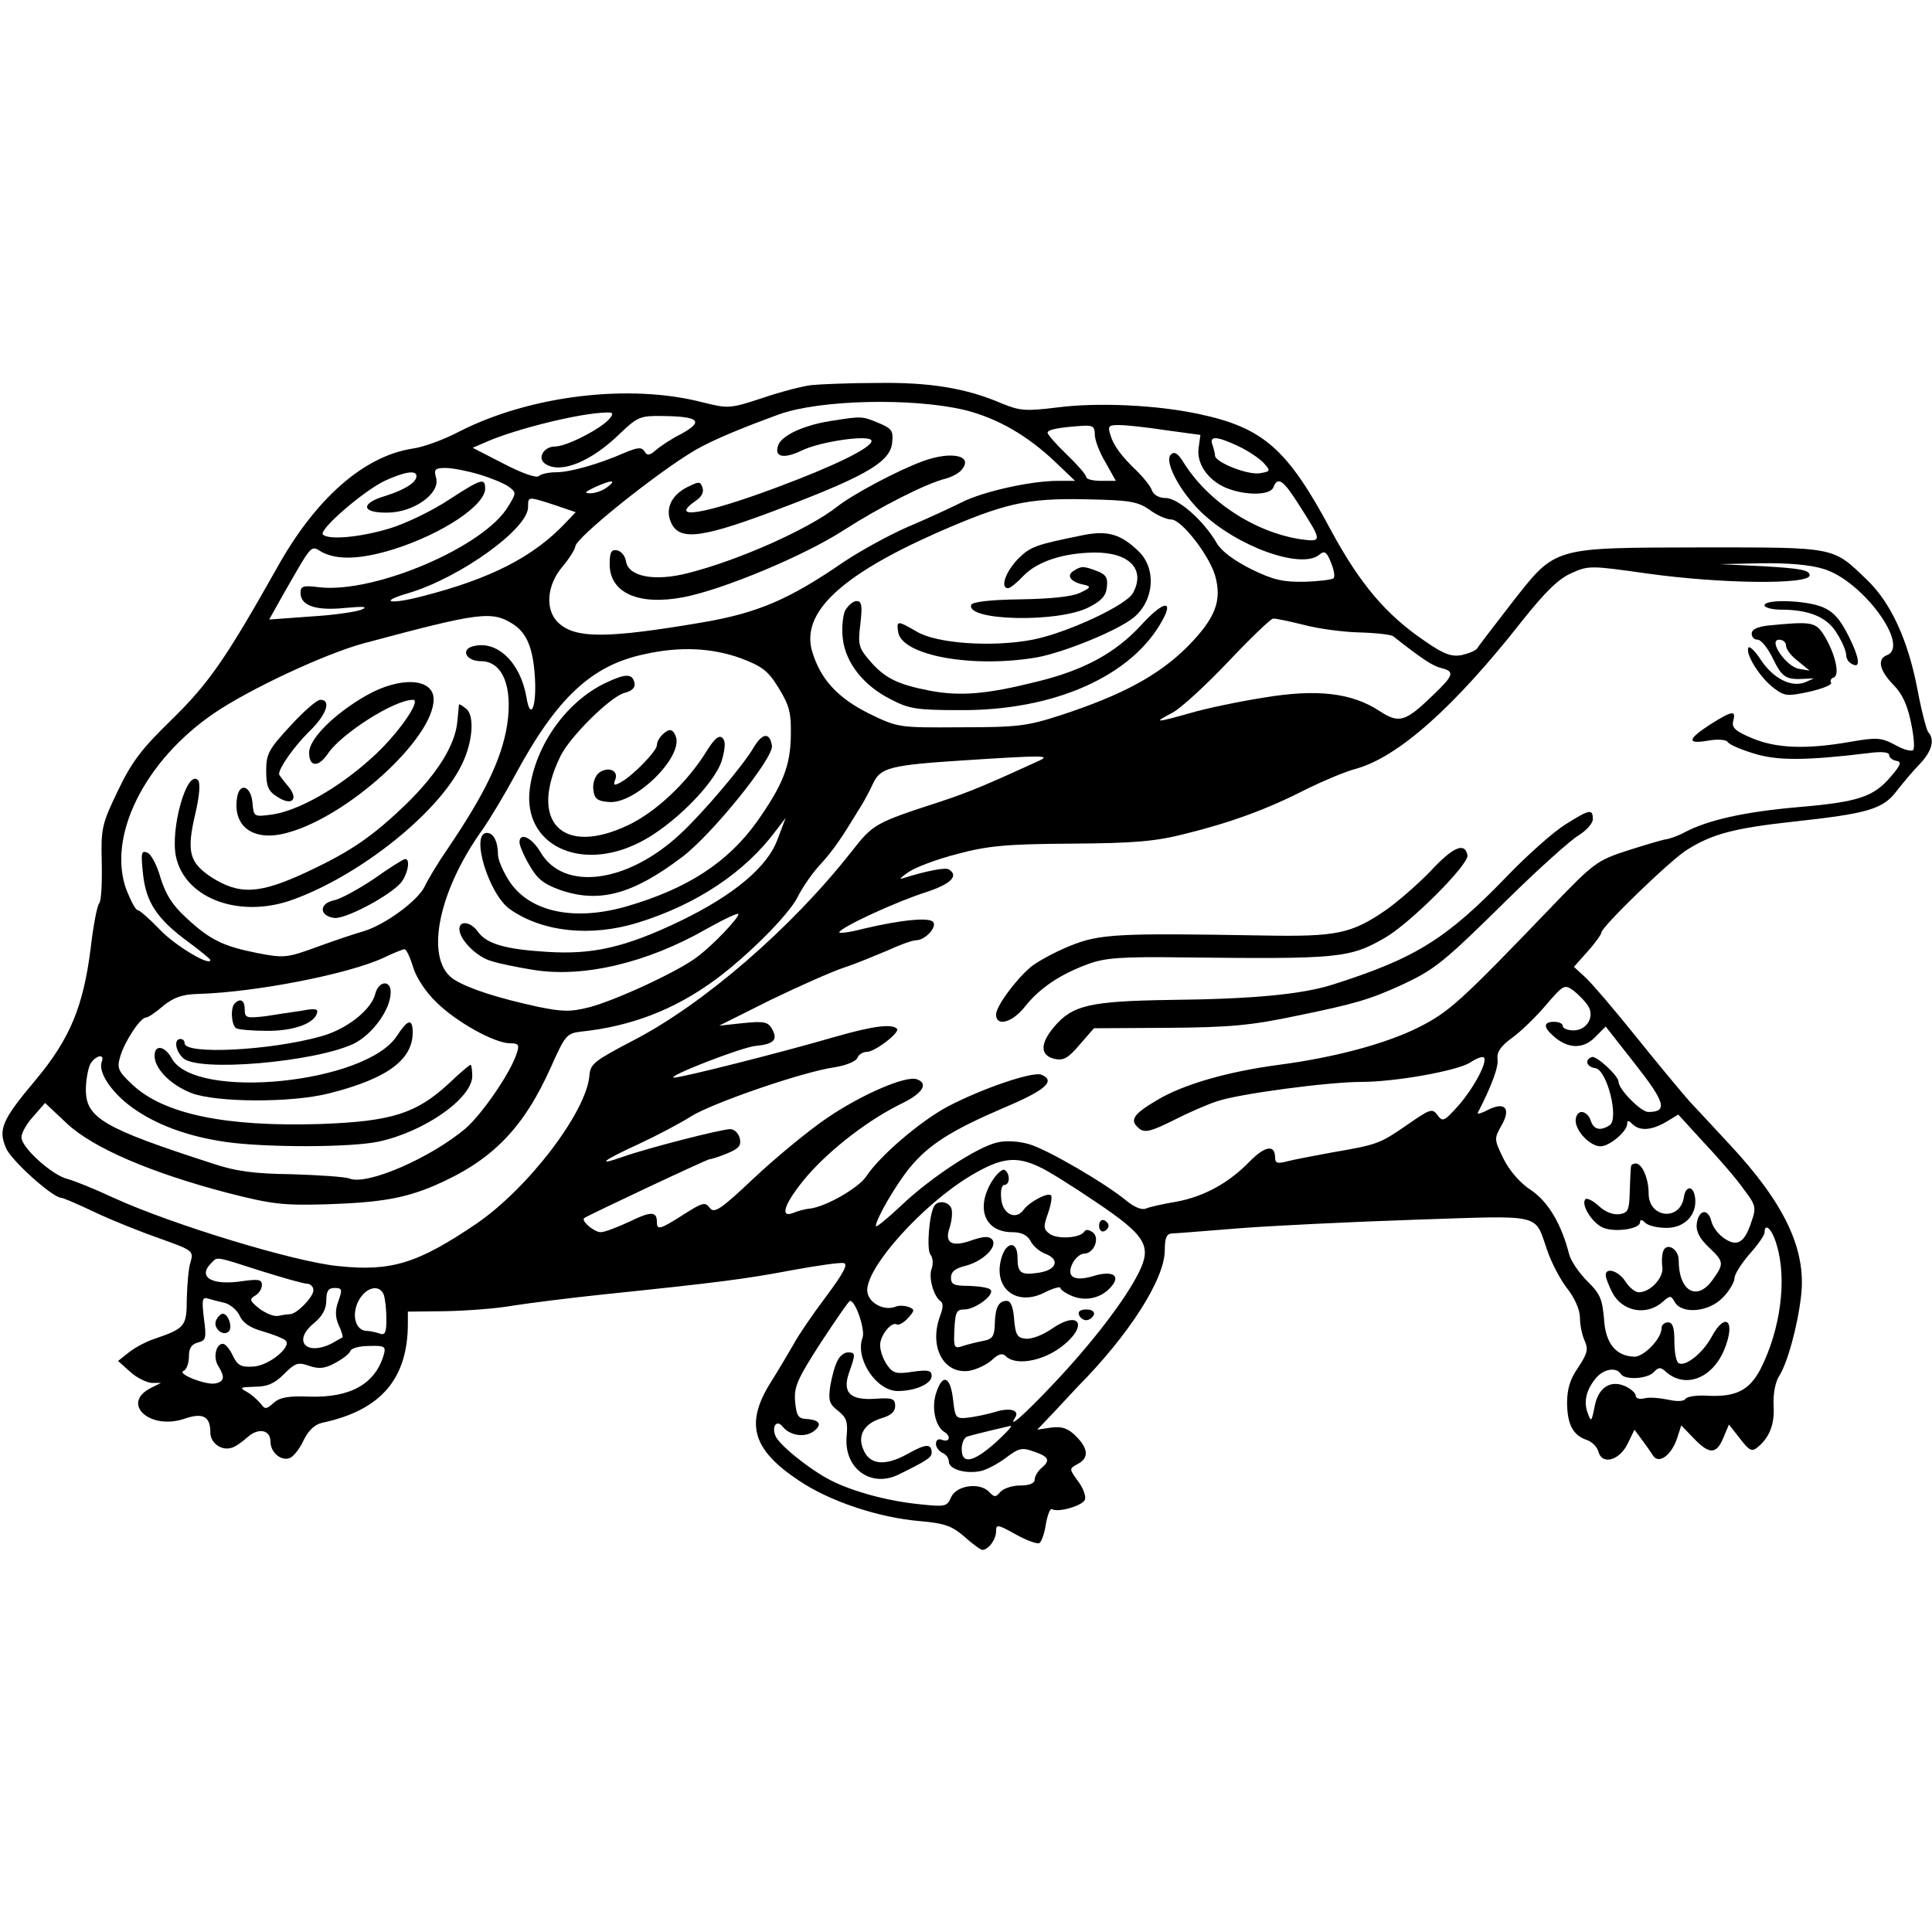
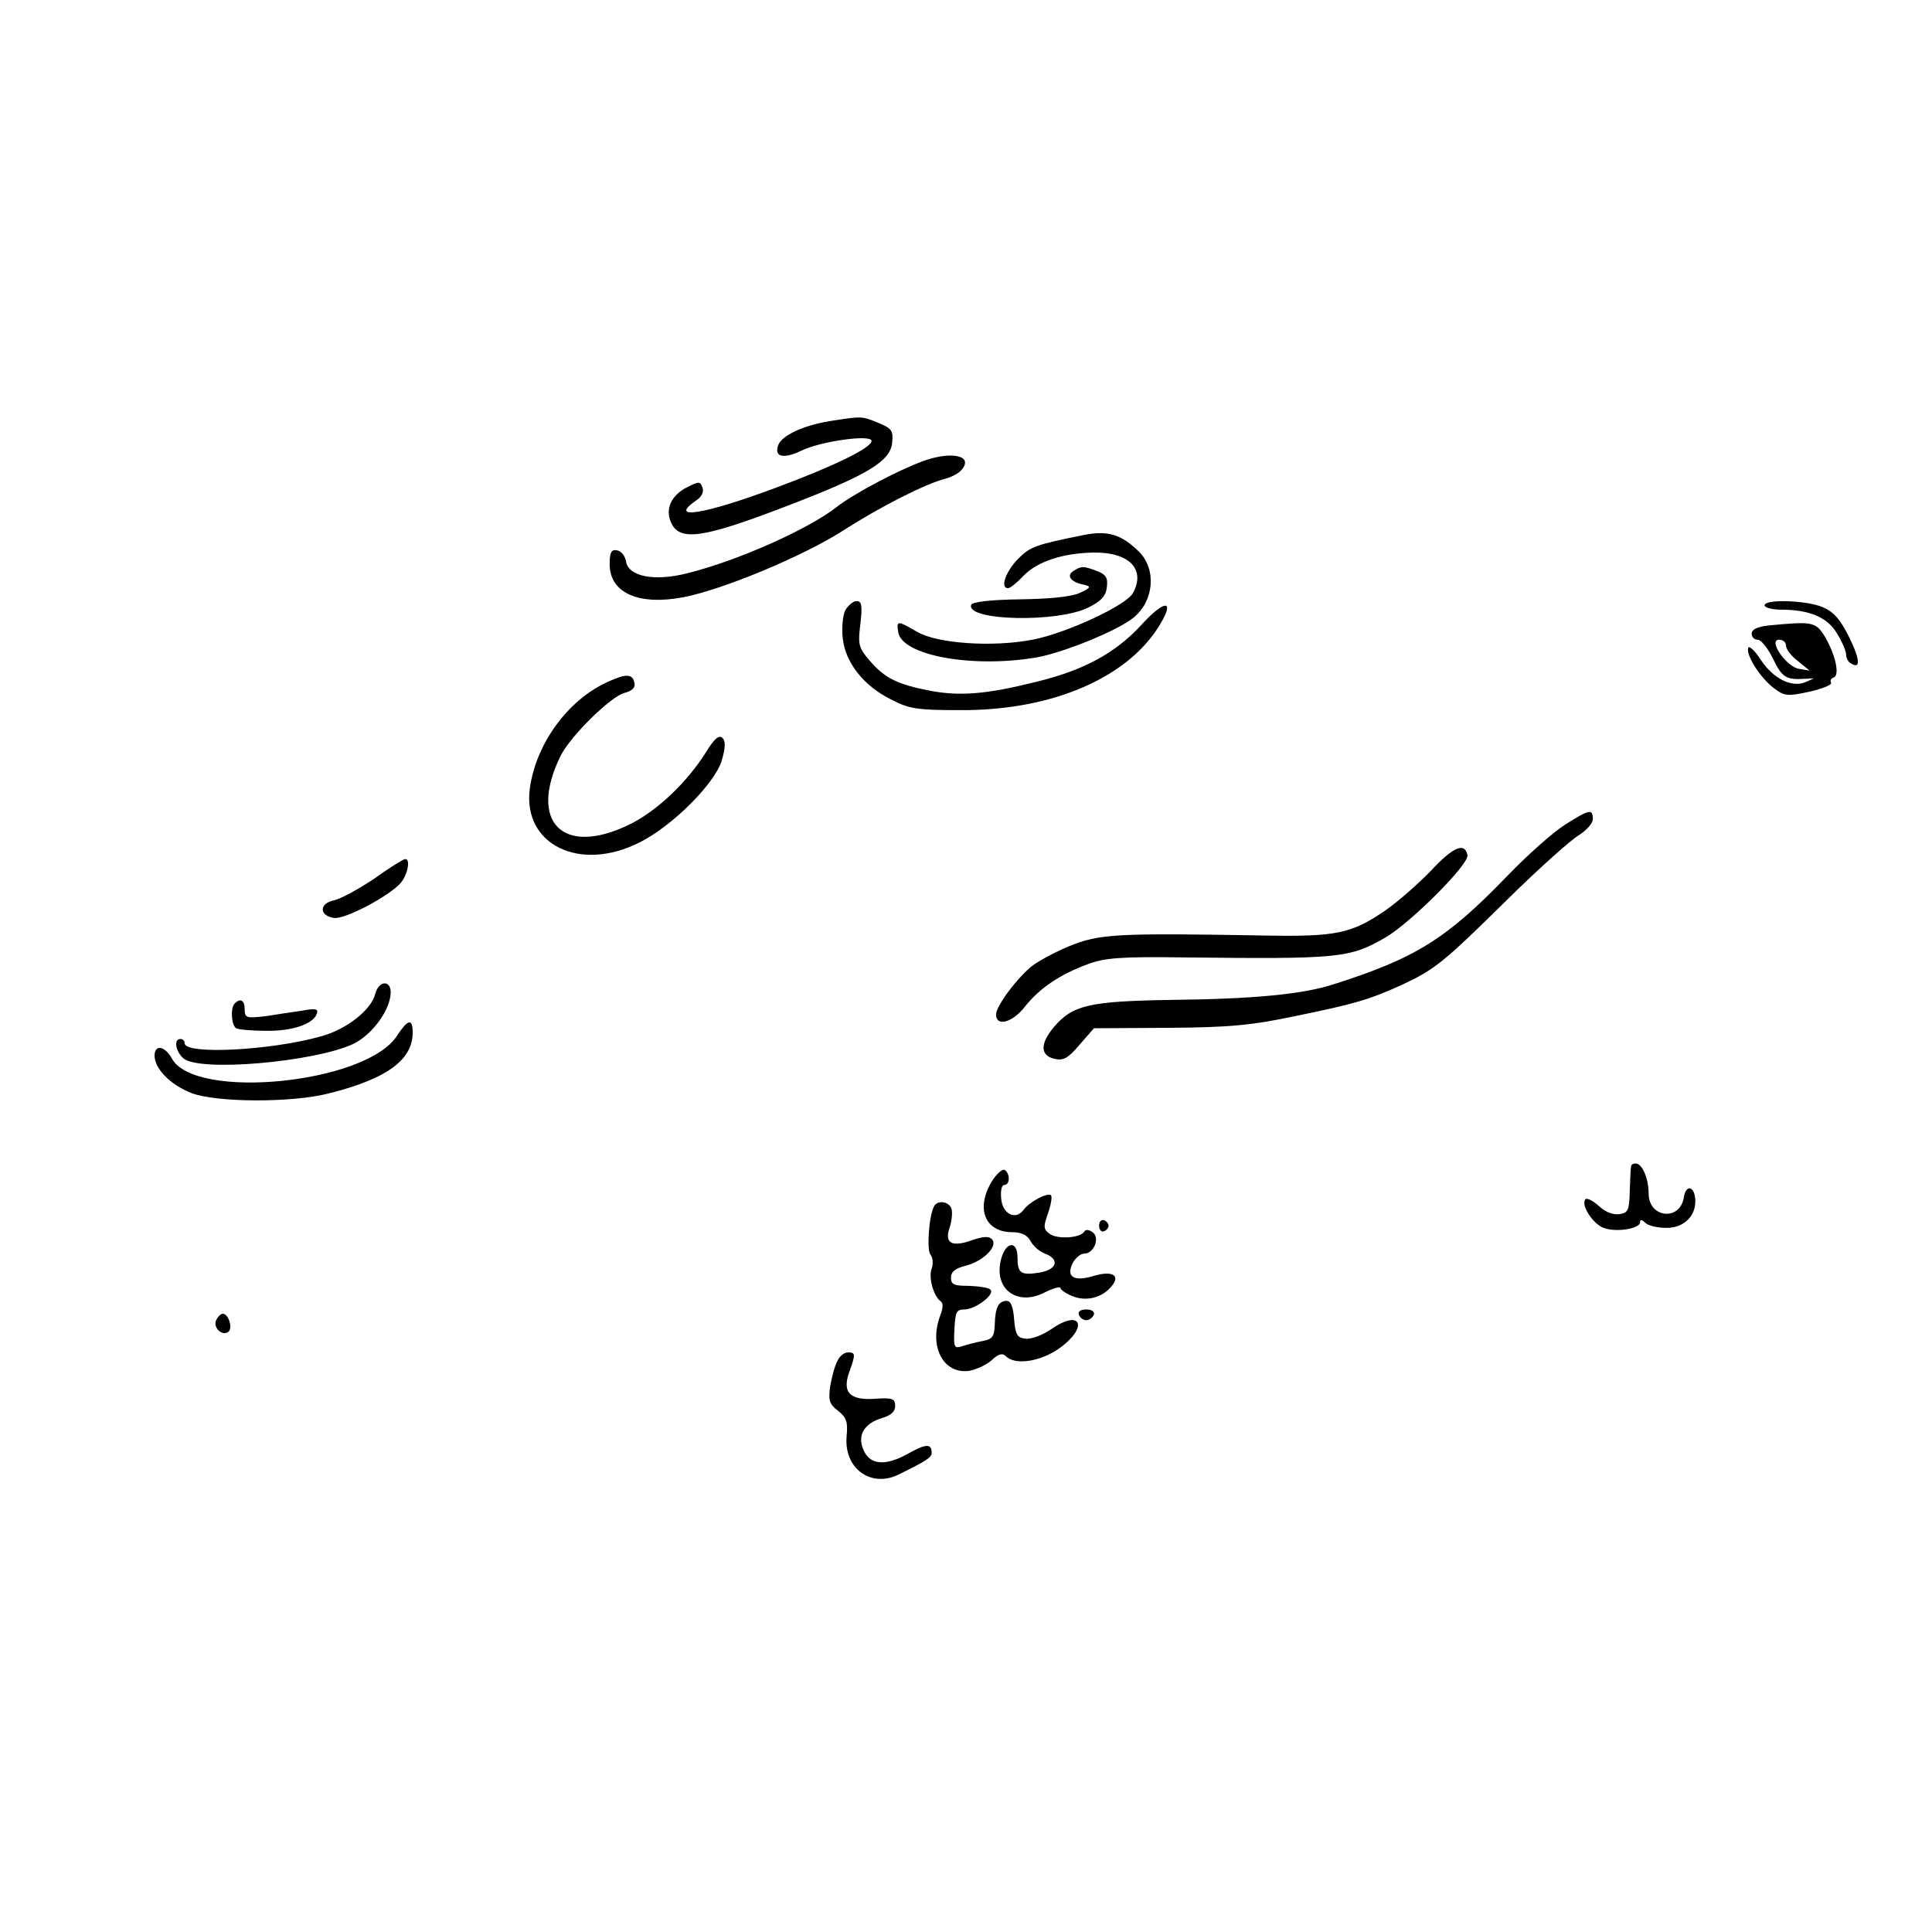
<svg xmlns="http://www.w3.org/2000/svg" version="1.0" width="450pt" height="450pt" viewBox="0 0 450 450" preserveAspectRatio="xMidYMid meet">
  <g transform="translate(0,450) scale(0.1,-0.1)" fill="#000000" stroke="none">
-     <path d="M1890 3603 c-19 -2 -70 -15 -114 -30 -76 -25 -80 -25 -140 -10 -170 44 -401 16 -566 -68 -36 -19 -85 -37 -110 -40 -113 -18 -225 -116 -315 -278 -120 -213 -159 -269 -246 -354 -71 -69 -93 -99 -125 -166 -37 -77 -39 -87 -37 -166 1 -47 -1 -90 -6 -95 -5 -6 -14 -54 -20 -106 -17 -134 -48 -209 -126 -303 -80 -95 -90 -117 -71 -161 12 -29 109 -116 129 -116 4 0 39 -15 79 -34 40 -19 108 -46 151 -61 76 -27 78 -29 71 -54 -5 -14 -8 -53 -9 -86 0 -65 -4 -69 -77 -94 -18 -6 -44 -20 -58 -31 l-25 -20 28 -25 c15 -14 38 -25 50 -26 l22 0 -22 -11 c-74 -36 -4 -101 78 -72 42 14 59 5 59 -33 0 -24 26 -43 50 -35 8 2 25 14 37 25 25 22 53 17 53 -11 0 -25 25 -46 45 -38 8 3 23 21 32 41 11 23 26 37 43 41 137 29 200 102 200 232 l0 27 88 1 c48 1 119 6 157 13 39 6 133 18 210 26 270 28 331 36 437 56 60 11 115 19 123 17 11 -2 0 -23 -41 -78 -31 -41 -65 -91 -75 -110 -11 -19 -35 -60 -54 -90 -60 -96 -43 -156 65 -228 72 -49 187 -87 283 -95 57 -5 74 -11 103 -36 19 -17 38 -31 42 -31 14 0 32 24 32 43 0 17 3 17 46 -7 25 -14 50 -23 55 -20 5 3 12 23 15 44 4 22 10 37 14 35 14 -9 72 8 77 22 3 8 -4 27 -16 43 -21 29 -21 29 -1 40 27 14 25 36 -4 65 -18 18 -32 23 -57 20 l-33 -5 40 42 c21 23 46 49 54 58 120 121 203 251 203 318 0 28 4 38 16 39 9 0 79 6 156 12 77 6 261 15 410 20 304 10 278 16 309 -72 10 -29 31 -69 47 -89 17 -22 29 -49 29 -67 0 -17 5 -41 11 -54 9 -20 6 -30 -15 -62 -19 -27 -26 -50 -26 -84 1 -50 14 -74 46 -85 12 -4 24 -16 27 -27 8 -32 49 -21 68 18 l16 33 17 -23 c9 -12 21 -29 26 -37 13 -21 42 -1 56 39 l10 31 29 -30 c36 -38 53 -38 69 1 l13 31 26 -33 c22 -29 28 -31 42 -19 27 23 39 53 36 98 -1 26 4 53 13 67 19 29 43 116 51 186 13 108 -38 216 -167 354 -36 39 -78 84 -93 100 -15 17 -71 84 -124 150 -53 66 -107 129 -121 141 l-24 22 32 36 c18 20 32 40 32 44 0 13 163 171 200 193 59 37 110 50 245 65 175 19 211 29 243 72 15 19 39 48 55 64 27 29 34 56 18 73 -4 6 -16 51 -25 100 -22 114 -61 200 -117 254 -81 78 -70 76 -385 76 -351 -1 -339 3 -444 -131 -41 -53 -77 -100 -80 -105 -4 -5 -19 -11 -36 -15 -23 -4 -41 2 -84 32 -92 62 -153 135 -220 259 -101 189 -157 239 -309 271 -99 21 -236 27 -328 15 -74 -9 -87 -8 -129 9 -83 36 -169 50 -292 48 -64 0 -133 -3 -152 -5z m357 -58 c76 -19 146 -59 212 -122 l45 -43 -40 0 c-63 0 -175 -25 -224 -50 -24 -12 -80 -38 -125 -57 -44 -19 -111 -56 -150 -82 -125 -86 -198 -118 -325 -140 -228 -39 -302 -39 -341 0 -30 30 -25 87 11 129 16 19 29 40 30 47 0 20 194 175 280 225 38 22 104 50 195 83 95 34 310 39 432 10z m-827 -20 c-19 -23 -100 -65 -127 -65 -27 0 -43 -28 -22 -41 36 -23 107 6 175 73 39 37 46 40 98 39 84 -1 96 -12 44 -41 -24 -12 -51 -30 -61 -39 -14 -12 -20 -13 -26 -2 -7 10 -16 9 -47 -4 -62 -27 -127 -45 -159 -45 -17 0 -35 -4 -40 -9 -6 -5 -40 7 -82 29 l-72 37 37 16 c69 29 210 64 271 66 19 1 21 -1 11 -14z m1130 -37 c0 -13 11 -42 25 -65 l24 -43 -35 0 c-19 0 -34 4 -34 9 0 5 -20 28 -45 52 -25 24 -45 47 -45 51 0 7 22 12 78 16 27 2 32 -1 32 -20z m165 10 l81 -11 -4 -29 c-6 -37 21 -76 63 -94 46 -19 104 -18 111 1 10 26 23 17 59 -40 55 -86 56 -88 4 -81 -108 17 -216 88 -273 180 -13 21 -21 25 -29 17 -16 -16 22 -87 71 -134 83 -80 233 -134 275 -99 12 10 17 7 27 -18 7 -17 10 -33 6 -37 -3 -3 -33 -7 -67 -8 -50 -1 -73 4 -124 29 -40 20 -70 42 -81 61 -30 52 -90 105 -119 105 -15 0 -28 7 -32 18 -3 9 -18 28 -32 42 -40 38 -58 63 -65 88 -6 19 -4 22 20 22 16 0 64 -5 109 -12z m171 -38 c23 -11 49 -29 58 -39 16 -18 15 -19 -8 -23 -27 -6 -106 25 -106 41 0 5 -3 16 -6 25 -8 22 11 20 62 -4z m-1770 -65 c27 -8 58 -21 68 -28 19 -14 19 -15 0 -46 -55 -94 -310 -203 -439 -189 -39 5 -45 3 -45 -13 0 -30 36 -42 104 -35 44 4 54 3 38 -4 -12 -5 -66 -13 -119 -16 l-96 -7 33 59 c69 120 63 114 90 98 36 -19 91 -17 168 7 113 36 212 102 212 141 0 26 -9 23 -86 -27 -38 -25 -100 -55 -137 -66 -70 -21 -142 -27 -155 -14 -10 11 94 101 144 125 46 21 74 26 74 11 0 -15 -28 -32 -72 -46 -59 -17 -57 -40 4 -39 61 0 123 44 114 80 -6 21 -3 24 22 24 16 0 51 -7 78 -15z m298 -30 c-10 -8 -28 -14 -39 -14 -15 0 -13 3 10 14 40 18 53 18 29 0z m-123 -41 l50 -17 -23 -24 c-75 -80 -175 -131 -335 -172 -77 -20 -103 -13 -30 8 119 36 277 149 277 200 0 25 -1 25 61 5z m1386 -11 c17 -13 40 -23 51 -23 24 0 88 -83 102 -130 17 -59 1 -100 -64 -166 -67 -67 -152 -113 -296 -160 -77 -25 -99 -28 -231 -28 -146 -1 -147 -1 -215 32 -74 37 -114 81 -133 147 -24 89 68 175 291 274 158 69 209 81 348 78 101 -2 119 -5 147 -24z m1570 -138 c91 -27 203 -180 148 -201 -23 -9 -18 -35 15 -69 21 -21 33 -48 41 -88 7 -32 9 -61 5 -64 -4 -4 -23 1 -42 12 -32 17 -42 18 -105 7 -103 -18 -173 -15 -229 9 -38 16 -47 24 -43 40 7 25 -2 24 -53 -8 -54 -35 -56 -47 -5 -38 22 4 42 2 45 -3 3 -6 31 -18 61 -27 54 -17 120 -17 268 1 29 4 47 2 47 -4 0 -6 7 -12 16 -14 14 -2 12 -9 -12 -37 -40 -47 -75 -59 -216 -71 -126 -11 -209 -30 -263 -58 -16 -9 -37 -16 -45 -17 -8 -1 -48 -13 -89 -26 -71 -23 -79 -29 -175 -129 -217 -226 -241 -247 -312 -283 -76 -38 -195 -70 -324 -87 -121 -16 -225 -46 -286 -83 -56 -33 -64 -47 -40 -66 12 -10 28 -6 78 19 35 18 81 38 103 45 49 17 259 45 335 45 81 0 224 26 254 45 15 10 29 15 32 12 10 -9 -23 -71 -59 -112 -33 -37 -37 -39 -49 -22 -12 16 -17 14 -69 -22 -65 -45 -70 -47 -175 -65 -43 -8 -91 -17 -106 -21 -22 -6 -28 -4 -28 8 0 32 -23 28 -58 -7 -49 -51 -107 -83 -172 -95 -30 -5 -62 -12 -71 -16 -10 -4 -28 4 -45 18 -48 40 -183 119 -227 132 -24 7 -55 9 -74 4 -46 -10 -156 -82 -225 -148 -32 -30 -58 -51 -58 -47 0 16 45 94 78 135 45 55 97 88 223 142 95 40 119 62 84 76 -21 7 -134 -31 -215 -73 -65 -34 -161 -116 -193 -165 -18 -26 -92 -69 -130 -74 -12 -1 -30 -6 -39 -10 -35 -14 -19 26 33 87 56 64 145 132 222 169 46 23 60 45 33 55 -25 10 -131 -36 -211 -91 -44 -30 -120 -93 -170 -140 -78 -74 -92 -82 -102 -68 -11 14 -17 12 -61 -16 -55 -35 -62 -37 -62 -17 0 25 -14 25 -65 0 -28 -13 -57 -24 -66 -24 -15 0 -47 27 -38 33 14 9 286 137 292 137 4 0 23 6 42 14 27 11 32 19 28 35 -3 12 -13 21 -22 21 -21 0 -192 -44 -249 -64 -65 -23 -50 -10 35 29 43 20 98 49 123 65 50 31 258 103 333 114 27 4 51 14 54 22 3 8 13 14 22 14 19 0 79 46 70 54 -12 12 -57 6 -144 -19 -127 -37 -357 -95 -375 -95 -22 1 160 72 191 74 41 4 51 14 38 38 -10 18 -18 20 -68 15 l-56 -6 120 60 c66 32 143 66 170 75 28 9 73 28 102 40 28 13 58 24 67 24 20 0 48 29 40 42 -8 12 -73 6 -162 -15 -34 -9 -60 -12 -57 -8 7 13 133 71 202 93 58 19 77 38 53 53 -8 5 -51 -3 -108 -21 -9 -3 -3 3 13 14 17 12 68 31 115 43 71 19 114 23 265 24 146 1 196 5 266 23 105 26 191 57 284 105 39 19 89 40 112 46 99 27 230 143 390 347 52 65 83 96 113 109 40 18 44 18 178 -1 172 -24 377 -26 377 -4 0 12 -21 16 -105 21 l-105 5 96 2 c61 1 113 -3 146 -13z m-3050 -130 c31 -21 45 -57 49 -124 4 -70 -11 -101 -20 -44 -14 80 -68 132 -123 118 -31 -7 -18 -35 17 -35 51 0 75 -60 61 -150 -13 -79 -52 -159 -137 -285 -23 -33 -47 -73 -55 -90 -16 -33 -92 -89 -142 -104 -18 -5 -66 -21 -107 -36 -71 -26 -78 -27 -140 -15 -80 16 -110 30 -166 82 -33 30 -48 55 -60 93 -8 29 -22 56 -31 59 -14 6 -15 -1 -10 -49 7 -67 33 -106 107 -160 27 -20 50 -39 50 -41 0 -16 -83 34 -118 71 -24 25 -47 45 -51 45 -5 0 -16 21 -26 46 -47 124 41 302 204 413 84 57 256 137 346 162 276 74 301 77 352 44z m1838 0 c33 -9 91 -17 130 -18 38 -1 75 -5 80 -9 70 -55 92 -69 112 -74 32 -8 29 -17 -18 -62 -66 -64 -80 -68 -126 -38 -64 42 -145 52 -270 31 -57 -9 -134 -25 -171 -36 -82 -23 -87 -23 -41 1 19 10 78 64 130 119 52 55 99 100 104 100 6 1 37 -6 70 -14z m-1310 -78 c50 -19 64 -29 89 -70 25 -41 29 -58 28 -111 -1 -70 -19 -115 -79 -200 -68 -95 -162 -156 -303 -197 -121 -35 -224 -14 -272 56 -15 22 -27 50 -28 62 0 32 -10 53 -26 53 -39 0 4 -143 54 -178 76 -53 188 -65 298 -31 136 42 249 117 321 214 l23 30 -19 -50 c-23 -64 -102 -130 -226 -190 -129 -62 -205 -79 -312 -72 -98 6 -140 19 -160 47 -16 23 -43 27 -43 6 0 -24 39 -64 73 -74 17 -6 62 -15 99 -21 116 -19 265 16 403 95 41 23 75 39 75 35 0 -10 -58 -71 -95 -99 -40 -32 -188 -101 -252 -118 -44 -11 -61 -11 -120 1 -92 20 -158 41 -193 62 -72 42 -43 202 64 351 17 24 51 81 76 127 97 180 178 255 300 281 84 19 158 15 225 -9z m695 -239 c-122 -56 -163 -73 -229 -95 -154 -50 -157 -52 -208 -117 -139 -177 -345 -356 -511 -441 -86 -45 -97 -53 -99 -79 -6 -85 -143 -264 -263 -346 -137 -93 -199 -112 -322 -99 -103 10 -387 97 -521 158 -45 21 -94 41 -110 45 -36 9 -107 73 -107 97 0 10 12 32 28 49 l27 31 51 -48 c61 -57 196 -115 376 -162 102 -26 128 -29 229 -26 125 4 182 14 252 44 132 57 206 132 270 275 33 74 37 79 69 83 117 12 219 51 314 121 75 55 172 152 192 193 11 22 35 57 54 77 30 33 47 58 95 137 7 11 19 34 27 51 17 36 40 42 211 53 187 12 203 12 175 -1z m-1458 -480 c7 -24 29 -58 54 -82 46 -46 136 -96 172 -96 20 0 22 -4 16 -22 -13 -44 -79 -140 -118 -175 -82 -70 -232 -135 -272 -118 -11 4 -71 8 -134 10 -88 1 -132 7 -185 25 -254 82 -295 106 -295 172 0 22 5 48 10 59 12 21 35 26 27 6 -9 -24 22 -71 70 -106 55 -40 129 -68 220 -81 92 -13 290 -13 355 1 107 23 218 101 218 153 0 14 -2 26 -4 26 -2 0 -26 -20 -52 -45 -75 -69 -133 -87 -297 -93 -222 -7 -366 23 -439 92 -33 31 -36 38 -28 65 10 35 47 91 60 91 5 0 23 12 40 27 25 20 44 27 83 28 133 4 348 46 430 84 23 11 45 20 49 20 4 1 13 -18 20 -41z m2737 -91 c16 -25 -3 -57 -34 -57 -14 0 -25 5 -25 10 0 6 -9 10 -20 10 -25 0 -26 -12 -2 -33 33 -30 69 -31 96 -4 l26 26 69 -88 c70 -89 76 -111 30 -111 -17 0 -69 53 -69 70 0 14 -51 61 -62 58 -18 -6 -13 -23 8 -26 27 -4 56 -118 33 -133 -22 -14 -37 -10 -44 11 -3 11 -13 20 -21 20 -8 0 -14 -9 -14 -20 0 -25 34 -60 58 -60 21 0 62 35 62 52 0 9 3 9 12 0 17 -17 45 -15 79 5 l28 17 63 -69 c35 -37 76 -85 91 -107 26 -34 28 -41 17 -72 -16 -50 -33 -61 -63 -41 -14 9 -28 27 -31 41 -8 31 -30 26 -34 -7 -2 -17 7 -34 28 -54 36 -34 36 -38 9 -76 -36 -51 -79 -27 -79 46 0 26 -28 42 -36 21 -3 -8 -4 -25 -2 -38 3 -24 -28 -58 -55 -58 -8 0 -22 11 -31 25 -16 25 -46 34 -46 15 0 -6 7 -24 15 -40 23 -45 80 -56 118 -22 17 15 19 15 28 -1 17 -29 80 -23 112 11 15 15 27 36 27 45 0 9 16 34 35 56 19 21 35 44 35 50 0 25 18 8 28 -28 25 -80 9 -198 -37 -289 -26 -50 -57 -66 -122 -63 -26 2 -50 -2 -53 -7 -3 -6 -20 -7 -41 -2 -20 4 -44 6 -55 3 -11 -3 -20 0 -20 6 0 6 -11 16 -24 22 -35 16 -64 -3 -72 -48 -7 -35 -8 -36 -16 -14 -10 27 -3 55 20 82 18 21 47 25 57 9 9 -15 62 -12 77 4 11 12 16 12 28 1 45 -40 108 -16 136 51 28 68 3 91 -30 29 -21 -38 -61 -69 -76 -60 -6 3 -10 26 -10 51 0 32 -4 44 -15 44 -8 0 -15 -6 -15 -14 0 -24 -41 -66 -63 -66 -43 1 -68 31 -71 89 -4 45 -9 58 -39 87 -19 19 -38 47 -42 62 -18 71 -49 123 -89 150 -25 16 -50 45 -64 73 -22 45 -22 47 -5 77 23 40 9 57 -31 37 -15 -8 -26 -11 -24 -7 31 60 49 107 46 125 -2 16 7 30 33 49 20 14 56 49 79 76 42 49 44 50 66 34 12 -10 27 -25 33 -35z m-1278 -375 c20 -9 79 -46 132 -82 116 -78 130 -102 100 -163 -31 -63 -109 -165 -200 -261 -71 -75 -107 -106 -88 -77 10 17 -14 23 -48 12 -17 -5 -45 -11 -62 -13 -29 -3 -30 -1 -35 41 -6 55 -24 63 -39 18 -12 -35 -3 -78 18 -92 17 -10 13 -25 -4 -19 -9 4 -15 0 -15 -9 0 -8 7 -17 15 -21 8 -3 15 -12 15 -20 0 -19 41 -30 76 -22 15 4 41 18 59 32 28 21 36 23 63 13 36 -12 39 -21 17 -39 -8 -7 -15 -19 -15 -26 0 -9 -12 -14 -34 -14 -18 0 -39 -7 -46 -15 -11 -13 -14 -13 -27 1 -23 22 -76 14 -88 -14 -9 -21 -14 -22 -70 -16 -74 7 -157 29 -210 56 -49 25 -121 83 -129 104 -9 23 4 38 17 21 17 -21 51 -26 72 -11 21 16 15 27 -18 29 -18 1 -22 8 -25 41 -3 34 6 53 60 137 35 53 65 97 68 97 13 0 36 -68 29 -86 -18 -48 32 -124 82 -124 41 0 79 17 79 35 0 13 -8 15 -44 10 -38 -6 -46 -4 -60 16 -9 13 -16 33 -16 46 0 23 27 56 39 48 5 -2 16 4 26 15 16 18 16 20 1 26 -9 3 -23 4 -31 0 -28 -10 -65 11 -65 39 0 56 129 199 240 266 72 43 106 47 161 21z m-1814 -242 c51 -16 100 -30 108 -30 8 0 15 -7 15 -15 0 -16 -38 -55 -54 -56 -6 0 -19 -2 -28 -4 -10 -2 -29 6 -44 17 -22 18 -24 22 -10 30 9 5 16 16 16 25 0 13 -8 14 -45 9 -71 -11 -106 9 -73 42 15 15 6 17 115 -18z m181 -71 c-8 -22 -7 -37 1 -56 7 -14 10 -27 9 -28 -2 -1 -13 -7 -25 -14 -59 -30 -92 5 -43 46 21 17 30 34 30 54 0 22 5 29 19 29 18 0 19 -3 9 -31z m106 15 c3 -9 6 -34 6 -56 0 -32 -3 -39 -16 -34 -9 3 -22 6 -29 6 -27 0 -37 37 -20 70 17 32 49 40 59 14z m-373 -18 c14 -3 31 -17 37 -30 7 -17 25 -29 54 -37 24 -7 47 -16 53 -21 16 -14 -38 -59 -75 -61 -29 -2 -37 3 -48 26 -7 15 -17 27 -23 27 -16 0 -23 -32 -11 -51 16 -26 15 -36 -5 -41 -21 -6 -94 23 -75 29 6 3 12 17 12 33 0 20 6 29 21 33 19 5 20 10 14 56 -5 41 -4 50 7 47 7 -2 25 -7 39 -10z m373 -121 c-20 -69 -78 -101 -174 -98 -49 2 -69 -2 -83 -15 -17 -15 -20 -15 -30 -1 -7 8 -21 21 -32 27 -18 10 -16 11 18 12 29 0 46 7 68 29 26 26 33 29 58 20 23 -8 37 -7 61 6 17 9 33 21 36 28 2 7 22 12 44 12 36 1 39 -1 34 -20z m1425 -205 c-52 -46 -79 -52 -79 -15 0 14 6 27 13 29 23 7 92 23 101 25 5 0 -11 -17 -35 -39z" />
    <path d="M1932 3519 c-61 -10 -110 -33 -119 -55 -11 -28 11 -34 53 -14 44 22 164 39 164 23 0 -16 -86 -58 -220 -108 -171 -64 -255 -77 -189 -31 14 9 19 21 15 31 -5 14 -8 14 -36 0 -37 -19 -51 -51 -37 -82 20 -45 74 -37 274 40 185 71 237 103 241 146 3 28 -1 33 -32 46 -39 16 -38 16 -114 4z" />
    <path d="M2150 3426 c-60 -22 -163 -77 -200 -106 -66 -52 -229 -125 -348 -155 -78 -20 -139 -8 -144 28 -2 12 -11 23 -20 25 -14 3 -18 -4 -18 -32 0 -67 67 -97 172 -77 93 18 282 97 373 156 84 54 192 109 237 120 15 4 32 13 38 21 28 33 -24 44 -90 20z" />
    <path d="M2525 3254 c-114 -23 -125 -27 -154 -56 -29 -30 -42 -68 -23 -68 5 0 21 13 36 29 32 33 92 53 164 54 82 1 121 -39 91 -94 -15 -29 -156 -94 -234 -109 -94 -18 -224 -9 -270 19 -45 26 -47 26 -43 -1 8 -55 174 -85 324 -59 64 12 189 63 225 93 47 39 53 112 12 153 -41 40 -72 50 -128 39z" />
    <path d="M2500 3170 c-17 -11 -6 -26 25 -32 17 -4 16 -7 -10 -19 -19 -9 -70 -14 -140 -15 -70 -1 -111 -6 -113 -13 -12 -37 201 -42 273 -6 30 15 41 27 43 47 3 22 -2 30 -23 38 -32 12 -36 12 -55 0z" />
    <path d="M1969 3079 c-6 -12 -9 -42 -6 -66 6 -56 48 -110 112 -142 42 -22 61 -25 159 -25 222 -2 405 80 475 212 25 47 -2 40 -51 -14 -60 -65 -133 -105 -244 -132 -116 -29 -177 -34 -247 -21 -78 15 -107 30 -142 71 -25 29 -27 37 -21 85 5 43 3 53 -9 53 -8 0 -19 -10 -26 -21z" />
    <path d="M4110 3090 c0 -5 17 -10 38 -10 67 0 109 -18 131 -56 12 -19 21 -41 21 -49 0 -8 5 -17 11 -20 23 -15 22 8 -4 61 -21 42 -36 59 -62 70 -39 16 -135 19 -135 4z" />
    <path d="M4118 3043 c-25 -3 -38 -9 -38 -19 0 -8 6 -14 14 -14 8 0 24 -20 36 -45 21 -43 30 -49 75 -46 l20 1 -20 -9 c-32 -13 -74 8 -103 51 -14 22 -28 35 -30 29 -6 -17 29 -71 60 -94 25 -19 32 -19 83 -8 30 7 53 16 50 21 -3 5 0 10 6 12 15 5 4 54 -21 96 -21 34 -29 35 -132 25z m42 -47 c0 -8 12 -24 28 -36 l27 -22 -24 4 c-30 4 -74 68 -47 68 9 0 16 -6 16 -14z" />
    <path d="M3645 2579 c-27 -17 -88 -71 -135 -120 -141 -146 -213 -191 -405 -252 -72 -23 -186 -34 -379 -36 -188 -3 -228 -12 -271 -63 -33 -39 -32 -66 0 -74 21 -5 32 0 59 32 l34 39 173 1 c145 1 195 6 299 28 137 28 170 38 245 72 77 36 97 52 243 196 75 74 152 143 170 153 17 11 32 27 32 37 0 25 -8 23 -65 -13z" />
    <path d="M3332 2471 c-30 -31 -76 -71 -103 -90 -81 -56 -116 -63 -284 -60 -345 6 -384 4 -455 -25 -36 -15 -76 -37 -90 -49 -38 -33 -80 -92 -80 -110 0 -29 38 -19 67 18 34 43 81 75 146 99 40 15 76 18 225 16 362 -4 386 -2 470 47 59 35 194 170 190 191 -6 31 -33 20 -86 -37z" />
-     <path d="M853 2880 c-75 -43 -133 -101 -133 -133 0 -34 22 -35 44 -2 31 46 154 125 198 125 21 0 -38 -84 -97 -136 -77 -70 -170 -122 -230 -131 -44 -6 -44 -6 -47 28 -4 40 -31 47 -36 10 -10 -67 39 -102 116 -81 141 37 342 220 342 311 0 50 -78 54 -157 9z" />
-     <path d="M676 2809 c-50 -54 -56 -65 -56 -104 0 -37 5 -48 26 -61 35 -23 51 -5 24 26 -11 13 -20 25 -20 27 0 15 35 64 69 98 41 39 54 75 27 75 -8 0 -39 -27 -70 -61z" />
-     <path d="M1069 2859 c0 -2 -2 -21 -4 -42 -6 -54 -46 -118 -118 -189 -79 -76 -128 -110 -230 -158 -113 -53 -159 -55 -225 -13 -51 34 -58 59 -37 148 10 43 12 72 6 78 -26 26 -65 -115 -51 -179 22 -99 152 -145 276 -98 157 58 337 203 390 314 25 51 30 113 10 129 -9 7 -16 12 -17 10z" />
+     <path d="M1069 2859 z" />
    <path d="M871 2453 c-36 -24 -78 -47 -93 -50 -35 -7 -35 -36 0 -41 25 -4 127 50 155 81 17 20 24 58 10 56 -5 -1 -37 -21 -72 -46z" />
    <path d="M1414 2911 c-92 -42 -166 -144 -180 -248 -17 -130 116 -196 256 -125 76 38 174 136 191 190 9 31 9 46 2 53 -8 8 -19 -1 -38 -32 -45 -72 -116 -139 -180 -170 -155 -75 -235 7 -159 161 24 47 116 137 148 146 17 4 26 12 24 22 -4 23 -19 24 -64 3z" />
-     <path d="M1542 2788 c-7 -7 -12 -17 -12 -24 0 -13 -56 -71 -84 -86 -16 -9 -18 -7 -13 6 9 22 -18 32 -39 15 -8 -7 -14 -24 -12 -38 2 -21 9 -27 36 -29 61 -6 174 105 156 153 -7 18 -16 19 -32 3z" />
-     <path d="M1756 2760 c-23 -41 -121 -156 -171 -202 -123 -115 -272 -135 -326 -43 -20 34 -49 48 -49 23 0 -7 10 -31 23 -53 18 -32 33 -44 72 -58 90 -31 168 -11 284 77 69 52 213 230 209 259 -5 32 -22 30 -42 -3z" />
    <path d="M874 2185 c-9 -37 -67 -83 -127 -99 -117 -33 -317 -43 -317 -16 0 6 -4 10 -10 10 -15 0 -12 -27 6 -44 33 -34 307 -10 398 33 44 22 86 80 86 120 0 29 -28 27 -36 -4z" />
    <path d="M547 2163 c-11 -10 -8 -51 3 -58 5 -3 37 -6 69 -6 62 -1 111 16 119 40 4 11 -3 13 -34 7 -22 -3 -60 -9 -86 -13 -44 -5 -48 -4 -48 16 0 21 -10 27 -23 14z" />
    <path d="M925 2088 c-71 -112 -472 -152 -525 -53 -16 29 -40 33 -40 6 0 -30 37 -68 86 -87 58 -22 232 -23 319 -1 140 35 201 81 196 150 -2 25 -13 20 -36 -15z" />
    <path d="M3799 1783 c-1 -5 -2 -30 -3 -58 -1 -44 -4 -50 -24 -53 -15 -2 -33 5 -48 19 -13 12 -27 19 -31 16 -12 -12 16 -57 42 -67 29 -11 85 -2 85 13 0 7 4 7 12 -1 7 -7 29 -12 50 -12 43 0 72 32 66 72 -4 27 -22 27 -26 -1 -9 -56 -82 -48 -82 9 0 35 -15 70 -30 70 -6 0 -11 -3 -11 -7z" />
    <path d="M2310 1748 c-38 -63 -16 -118 48 -118 21 0 35 -7 42 -20 6 -12 21 -25 34 -30 35 -13 28 -37 -12 -44 -44 -7 -52 -2 -52 35 0 40 -27 38 -38 -3 -19 -70 37 -112 102 -78 20 10 36 14 36 10 0 -4 13 -13 28 -19 32 -13 69 -4 91 23 22 26 1 37 -42 24 -46 -14 -65 -2 -48 31 7 12 18 21 26 21 23 0 37 36 21 49 -9 7 -17 8 -20 3 -9 -16 -63 -19 -81 -6 -15 11 -15 17 -4 48 7 20 10 38 7 42 -8 7 -50 -15 -64 -34 -18 -25 -49 -10 -52 26 -2 18 1 32 7 32 14 0 14 27 1 35 -5 3 -19 -9 -30 -27z" />
    <path d="M2176 1691 c-12 -20 -18 -101 -9 -113 6 -7 7 -22 3 -33 -8 -21 5 -65 21 -76 6 -4 6 -15 -1 -33 -27 -72 7 -137 67 -129 17 3 41 14 53 25 16 15 25 17 33 9 22 -22 82 -12 125 19 68 49 50 92 -18 45 -22 -15 -48 -25 -62 -23 -19 2 -23 10 -26 46 -2 28 -8 42 -17 42 -19 0 -27 -15 -28 -55 -1 -27 -5 -34 -26 -38 -15 -3 -36 -8 -48 -12 -21 -7 -22 -4 -20 39 2 40 5 46 23 46 26 0 72 35 61 46 -4 5 -27 8 -50 9 -35 0 -42 3 -42 19 0 14 10 22 35 28 41 11 76 46 60 62 -7 7 -20 6 -44 -2 -49 -18 -67 -8 -54 29 5 16 7 36 4 44 -6 17 -32 20 -40 6z" />
    <path d="M2560 1645 c0 -9 5 -15 11 -13 6 2 11 8 11 13 0 5 -5 11 -11 13 -6 2 -11 -4 -11 -13z" />
    <path d="M2513 1438 c2 -7 10 -13 17 -13 7 0 15 6 18 13 2 7 -5 12 -18 12 -13 0 -20 -5 -17 -12z" />
    <path d="M1951 1331 c-6 -10 -13 -36 -17 -58 -5 -34 -3 -43 18 -59 20 -16 23 -26 20 -59 -7 -74 55 -121 120 -90 65 32 78 40 78 51 0 22 -13 22 -57 -3 -53 -29 -89 -25 -103 13 -13 32 4 59 44 71 21 6 31 15 31 28 0 17 -6 20 -46 17 -59 -4 -78 14 -61 62 15 42 15 46 -3 46 -8 0 -19 -8 -24 -19z" />
    <path d="M503 1424 c-7 -18 17 -38 30 -25 9 9 -1 41 -14 41 -5 0 -12 -7 -16 -16z" />
  </g>
</svg>